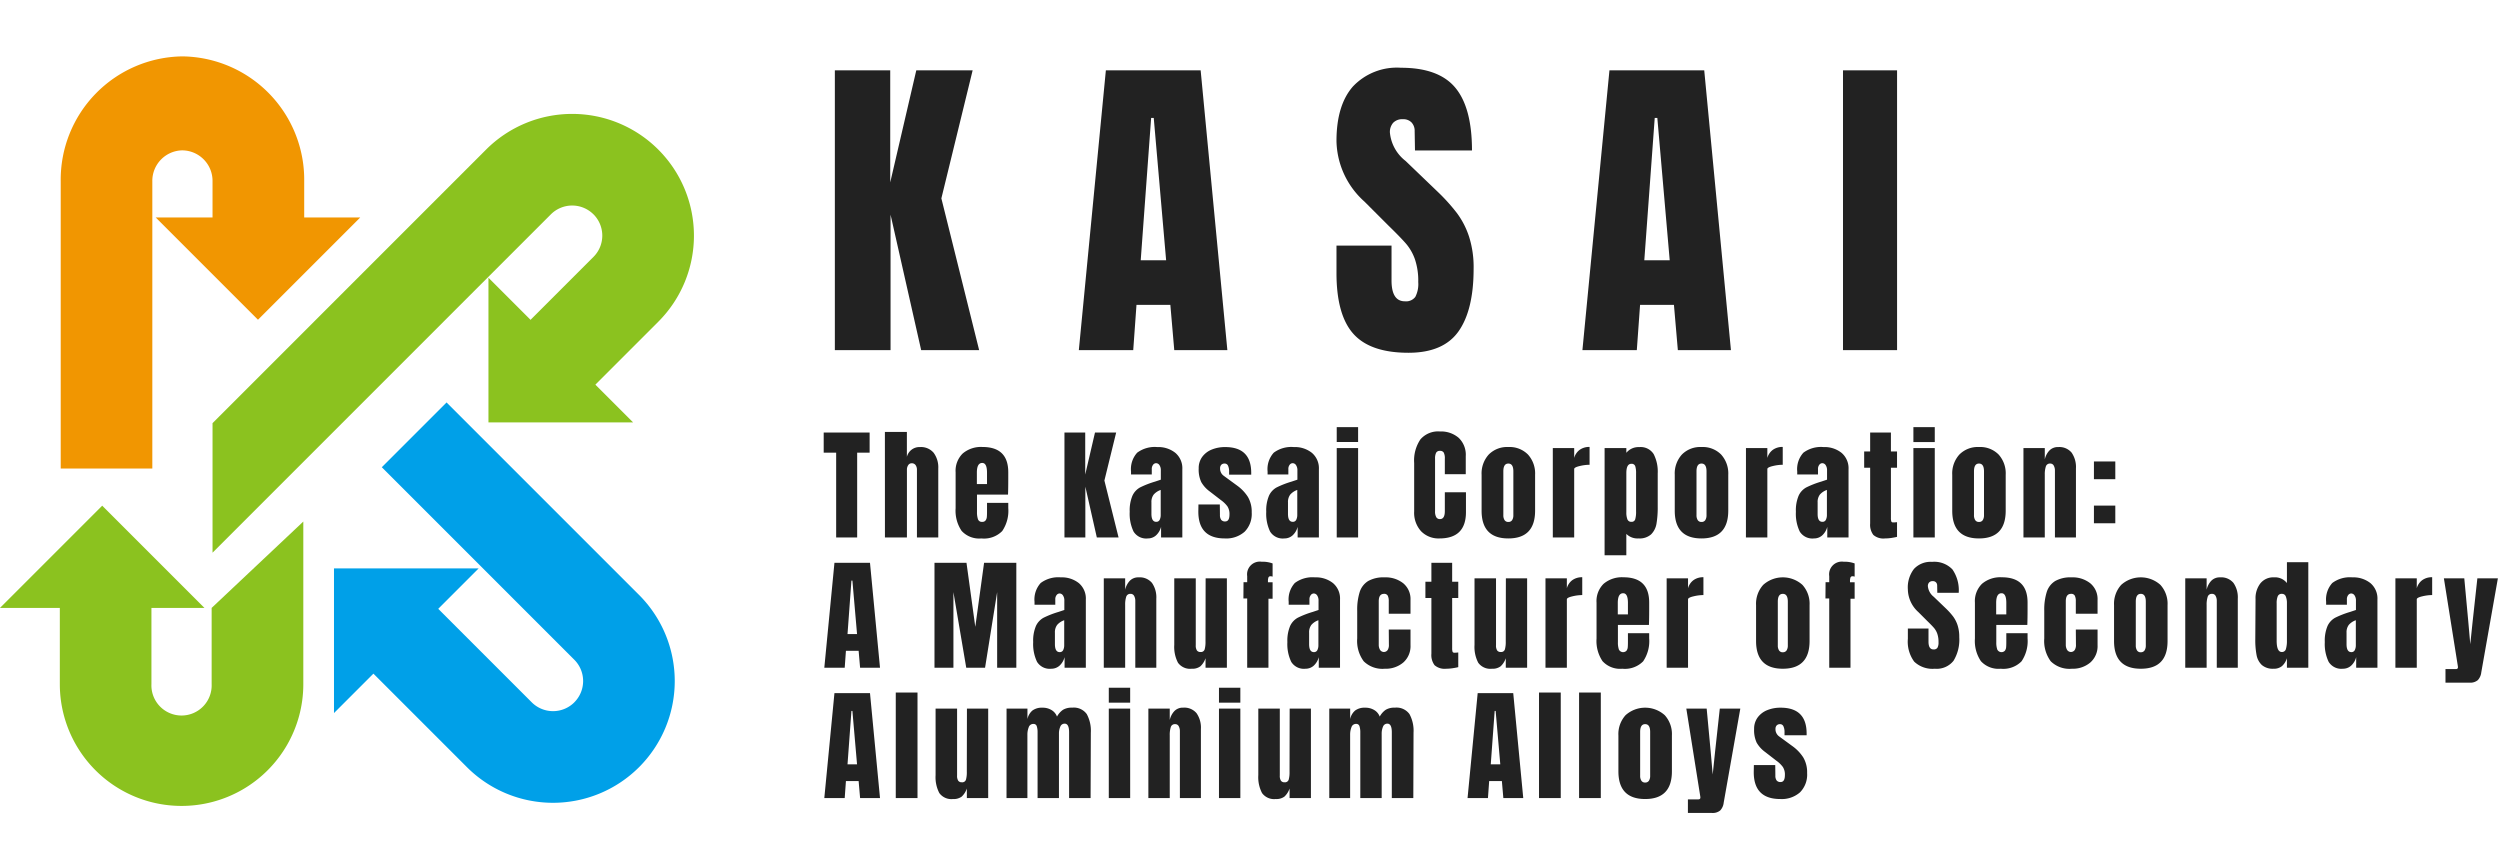
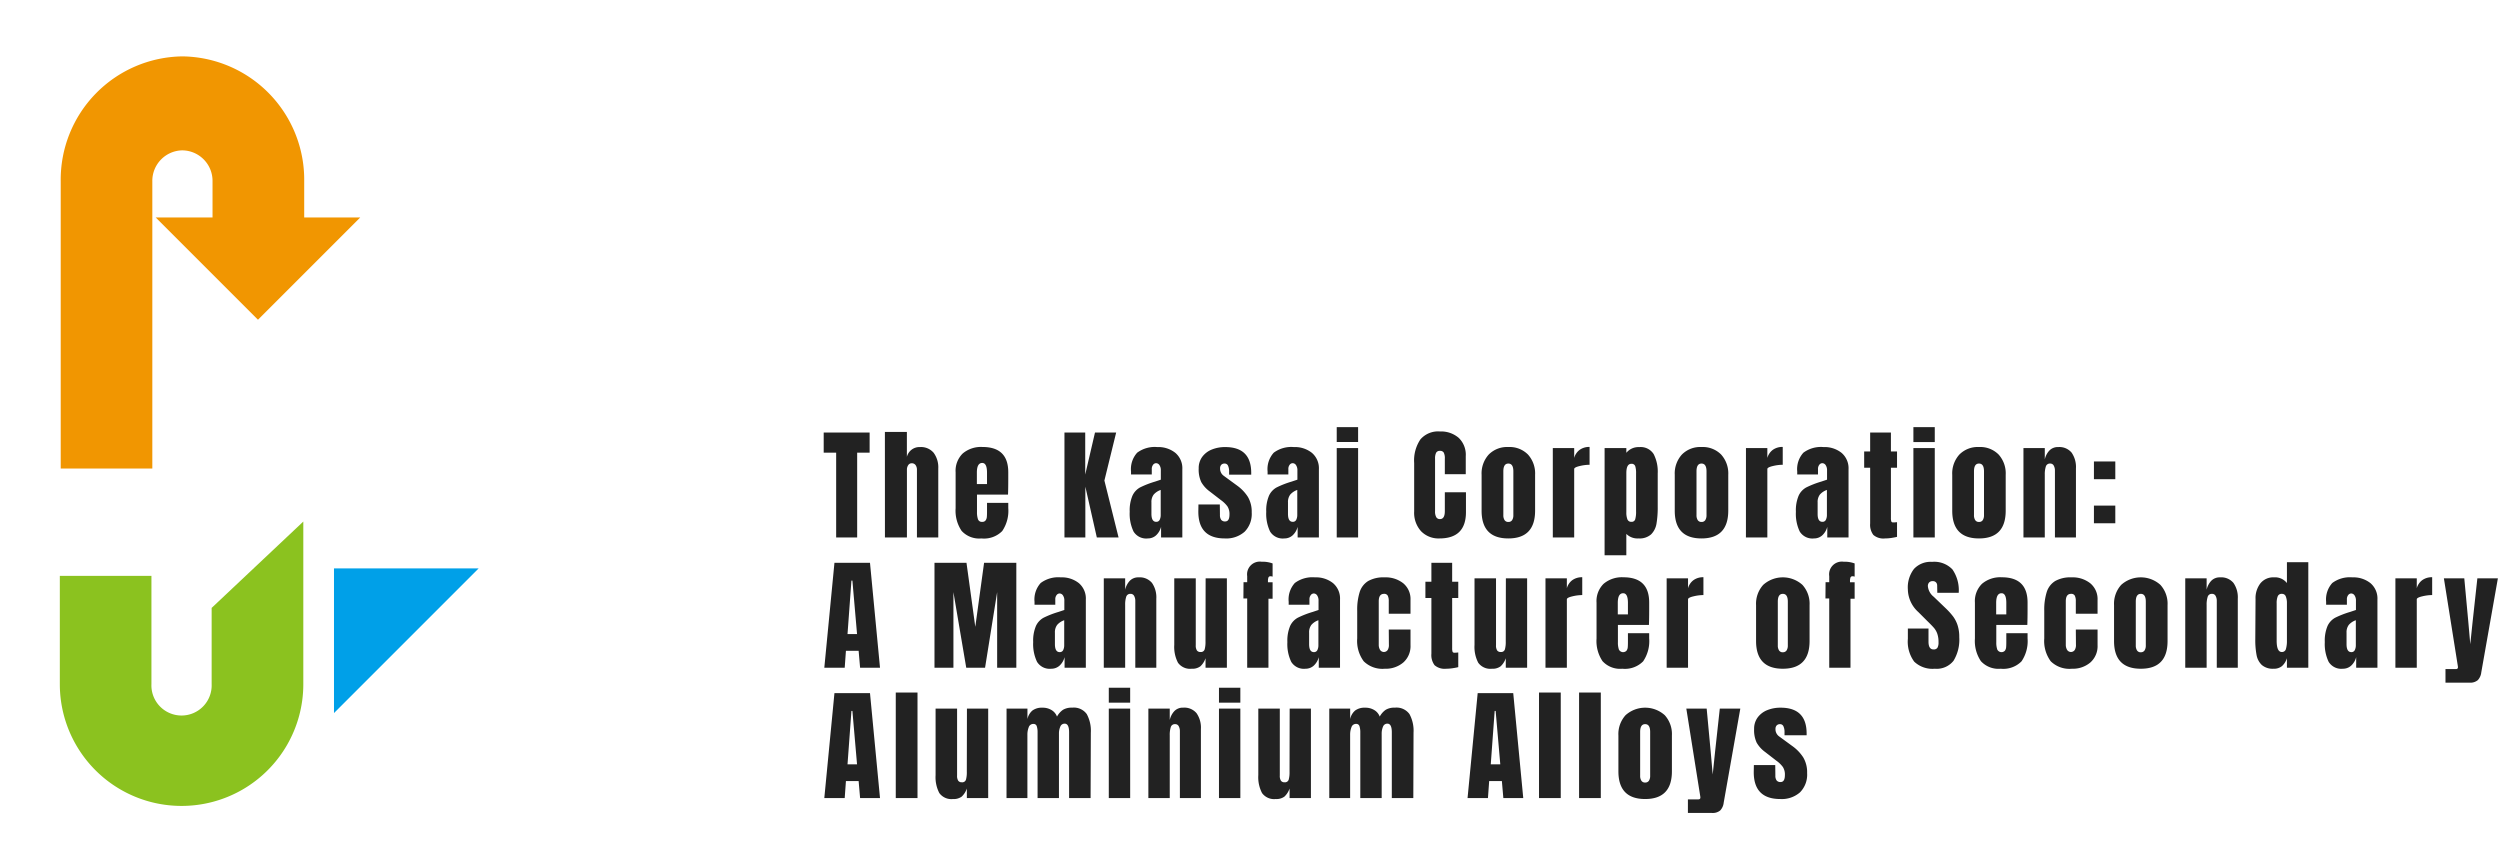
<svg xmlns="http://www.w3.org/2000/svg" width="307" height="106" viewBox="0 0 307 106">
  <defs>
    <clipPath id="a">
      <rect width="307" height="106" transform="translate(-2205 -3346)" fill="#fff" stroke="#707070" stroke-width="1" opacity="0.32" />
    </clipPath>
    <clipPath id="b">
      <path d="M0,0H62.664V61.564L32.2,29.5,0,61.564Z" fill="#fff" />
    </clipPath>
    <clipPath id="c">
      <path d="M0,0H40.828V29.848H21.14V57.532H0Z" fill="#fff" />
    </clipPath>
    <clipPath id="d">
      <path d="M0,16.564,31.436,12.92,29.618,0H56.091V72.655H1.118Z" transform="translate(0 0)" fill="#fff" stroke="#707070" stroke-width="1" />
    </clipPath>
    <clipPath id="e">
      <path d="M0,7.286H20.294V16.1L44.686-6.878V45.5H0Z" transform="translate(0 6.878)" fill="#fff" stroke="#707070" stroke-width="1" />
    </clipPath>
  </defs>
  <g transform="translate(2205 3346)" clip-path="url(#a)">
    <g transform="translate(-2248 -3383)">
-       <path d="M1.52,0V-34.36h6.8V-20.6l3.2-13.76h6.92L14.6-18.64,19.24,0H12.12L8.36-16.64V0ZM31.48,0,34.8-34.36H46.44L49.72,0H43.2l-.48-5.56H38.56L38.16,0Zm7.6-11.04H42.2L40.68-28.52h-.32ZM71.96.32Q67.28.32,65.2-2T63.12-9.48v-3.36h6.76v4.28Q69.88-6,71.52-6a1.424,1.424,0,0,0,1.28-.54,3.422,3.422,0,0,0,.36-1.82,8.233,8.233,0,0,0-.4-2.78,6.062,6.062,0,0,0-1.02-1.84q-.62-.74-2.22-2.3l-2.96-2.96a10.217,10.217,0,0,1-3.44-7.44q0-4.4,2.02-6.7a7.434,7.434,0,0,1,5.9-2.3q4.64,0,6.68,2.46t2.04,7.7h-7l-.04-2.36a1.5,1.5,0,0,0-.38-1.08,1.392,1.392,0,0,0-1.06-.4,1.541,1.541,0,0,0-1.2.44,1.717,1.717,0,0,0-.4,1.2,4.994,4.994,0,0,0,1.92,3.48l4,3.84a22.808,22.808,0,0,1,2.32,2.58,10.109,10.109,0,0,1,1.48,2.88A12.366,12.366,0,0,1,79.96-10q0,5.08-1.86,7.7T71.96.32ZM93.32,0l3.32-34.36h11.64L111.56,0h-6.52l-.48-5.56H100.4L100,0Zm7.6-11.04h3.12l-1.52-17.48h-.32ZM125.32,0V-34.36h6.64V0Z" transform="translate(144 80)" fill="#222" />
      <g transform="translate(-1151.008 -1752)">
        <g transform="translate(1220.108 1799.078)">
          <g transform="translate(0)">
            <g clip-path="url(#b)">
-               <path d="M14.949,11.252a3.7,3.7,0,0,0-3.7,3.7v96.123a3.7,3.7,0,1,0,7.394,0V14.949a3.7,3.7,0,0,0-3.7-3.7M14.949,0A14.949,14.949,0,0,1,29.9,14.949v96.123a14.949,14.949,0,1,1-29.9,0V14.949A14.949,14.949,0,0,1,14.949,0Z" transform="translate(44.165 -2.282) rotate(45)" fill="#8bc21f" />
-             </g>
+               </g>
          </g>
-           <path d="M0,0,17.761,17.761H0Z" transform="translate(33.882 24.031)" fill="#8bc21f" />
        </g>
        <g transform="translate(1195.116 1789)">
          <g transform="translate(0 0)" clip-path="url(#c)">
            <path d="M14.949,11.539a3.749,3.749,0,0,0-3.7,3.791v98.579a3.7,3.7,0,1,0,7.394,0V15.331a3.749,3.749,0,0,0-3.7-3.791M14.949,0A15.143,15.143,0,0,1,29.9,15.331v98.579A15.143,15.143,0,0,1,14.949,129.24,15.143,15.143,0,0,1,0,113.909V15.331A15.143,15.143,0,0,1,14.949,0Z" transform="translate(6.348 6.924)" fill="#f19601" />
          </g>
          <path d="M0,0,17.761,17.761H0Z" transform="translate(18.012 26.704) rotate(-45)" fill="#f19601" />
        </g>
        <g transform="translate(1216.971 1830.635)">
          <g transform="translate(0 39.662) rotate(-45)" clip-path="url(#d)">
-             <path d="M14.949,11.252a3.7,3.7,0,0,0-3.7,3.7v96.123a3.7,3.7,0,1,0,7.394,0V14.949a3.7,3.7,0,0,0-3.7-3.7M14.949,0A14.949,14.949,0,0,1,29.9,14.949v96.123a14.949,14.949,0,1,1-29.9,0V14.949A14.949,14.949,0,0,1,14.949,0Z" transform="translate(45.079 48.383) rotate(180)" fill="#00a0e8" />
-           </g>
+             </g>
          <path d="M0,0,17.761,17.761H0Z" transform="translate(35.812 28.167) rotate(90)" fill="#00a0e8" />
        </g>
        <g transform="translate(1194 1845.552)">
          <g transform="translate(0.525 0)" clip-path="url(#e)">
            <path d="M14.949,11.252a3.7,3.7,0,0,0-3.7,3.7V56.9a3.7,3.7,0,1,0,7.394,0V14.949a3.7,3.7,0,0,0-3.7-3.7M14.949,0A14.949,14.949,0,0,1,29.9,14.949V56.9A14.949,14.949,0,1,1,0,56.9V14.949A14.949,14.949,0,0,1,14.949,0Z" transform="translate(6.83 -29.435)" fill="#8bc21f" />
          </g>
-           <path d="M0,0,17.761,17.761H0Z" transform="translate(25.118 18.104) rotate(135)" fill="#8bc21f" />
        </g>
      </g>
      <path d="M1.68,0V-10.41H.15v-2.475H5.79v2.475H4.26V0ZM7.665-12.96h2.7V-9.9a1.592,1.592,0,0,1,1.605-1.2,2.033,2.033,0,0,1,1.68.7,2.994,2.994,0,0,1,.57,1.935V0H11.6V-8.3a.965.965,0,0,0-.165-.585.558.558,0,0,0-.48-.225.491.491,0,0,0-.427.233.979.979,0,0,0-.158.563V0h-2.7ZM19.515.12a2.916,2.916,0,0,1-2.43-.93,4.419,4.419,0,0,1-.735-2.775V-8a2.972,2.972,0,0,1,.87-2.31,3.47,3.47,0,0,1,2.43-.8q3.165,0,3.165,3.1v.8q0,1.2-.03,1.95h-3.81v2.13a2.646,2.646,0,0,0,.12.892.488.488,0,0,0,.51.323.487.487,0,0,0,.428-.18.84.84,0,0,0,.15-.412q.023-.232.023-.683V-4.245h2.61v.63a4.427,4.427,0,0,1-.743,2.828A3.139,3.139,0,0,1,19.515.12Zm.69-6.675v-1.41q0-1.185-.585-1.185-.66,0-.66,1.185v1.41ZM29.715,0V-12.885h2.55v5.16l1.2-5.16h2.6L34.62-6.99,36.36,0H33.69L32.28-6.24V0Zm10.23.12A1.822,1.822,0,0,1,38.2-.728a5.048,5.048,0,0,1-.472-2.423,4.627,4.627,0,0,1,.338-1.98A2.206,2.206,0,0,1,39-6.143a11.378,11.378,0,0,1,1.83-.713l.72-.24V-8.22a1.106,1.106,0,0,0-.173-.668.5.5,0,0,0-.412-.233.463.463,0,0,0-.368.2.811.811,0,0,0-.158.525v.66H37.89V-8.1a3.006,3.006,0,0,1,.757-2.31,3.611,3.611,0,0,1,2.467-.69,3.352,3.352,0,0,1,2.22.712A2.48,2.48,0,0,1,44.19-8.37V0H41.58V-1.305a2.148,2.148,0,0,1-.622,1.05A1.485,1.485,0,0,1,39.945.12ZM40.98-1.92a.443.443,0,0,0,.428-.247,1.315,1.315,0,0,0,.127-.608v-3.06a2,2,0,0,0-.862.57,1.493,1.493,0,0,0-.278.96v1.41Q40.4-1.92,40.98-1.92ZM49.41.12q-3.255,0-3.255-3.3l.015-.87h2.625l.015,1.29a.987.987,0,0,0,.15.593.576.576,0,0,0,.495.2q.525,0,.525-.855a1.726,1.726,0,0,0-.248-.99,3.493,3.493,0,0,0-.787-.765l-1.4-1.08A3.683,3.683,0,0,1,46.515-6.8,3.619,3.619,0,0,1,46.2-8.475a2.326,2.326,0,0,1,.442-1.433A2.714,2.714,0,0,1,47.82-10.8a4.289,4.289,0,0,1,1.635-.3q3.2,0,3.195,3.18v.21H49.935v-.42a1.59,1.59,0,0,0-.127-.667.438.438,0,0,0-.428-.278.528.528,0,0,0-.412.158.613.613,0,0,0-.142.427,1.074,1.074,0,0,0,.465.93l1.62,1.185a5.088,5.088,0,0,1,1.335,1.4A3.6,3.6,0,0,1,52.71-3.06a3.091,3.091,0,0,1-.87,2.355A3.391,3.391,0,0,1,49.41.12Zm7.305,0a1.822,1.822,0,0,1-1.748-.848,5.048,5.048,0,0,1-.472-2.423,4.627,4.627,0,0,1,.338-1.98,2.206,2.206,0,0,1,.938-1.013,11.378,11.378,0,0,1,1.83-.713l.72-.24V-8.22a1.106,1.106,0,0,0-.173-.668.5.5,0,0,0-.412-.233.463.463,0,0,0-.368.2.811.811,0,0,0-.158.525v.66H54.66V-8.1a3.006,3.006,0,0,1,.757-2.31,3.611,3.611,0,0,1,2.467-.69,3.352,3.352,0,0,1,2.22.712A2.48,2.48,0,0,1,60.96-8.37V0H58.35V-1.305a2.148,2.148,0,0,1-.622,1.05A1.485,1.485,0,0,1,56.715.12ZM57.75-1.92a.443.443,0,0,0,.427-.247,1.315,1.315,0,0,0,.128-.608v-3.06a2,2,0,0,0-.862.57,1.493,1.493,0,0,0-.278.96v1.41Q57.165-1.92,57.75-1.92Zm5.4-9.8v-1.83h2.625v1.83ZM63.15,0V-10.98h2.625V0ZM75.765.12a2.98,2.98,0,0,1-2.257-.885A3.368,3.368,0,0,1,72.66-3.2v-5.94a4.63,4.63,0,0,1,.765-2.9,2.863,2.863,0,0,1,2.4-.975,3.308,3.308,0,0,1,2.3.78,2.865,2.865,0,0,1,.87,2.25v2.22H76.425V-9.66a1.525,1.525,0,0,0-.135-.765.51.51,0,0,0-.465-.21.486.486,0,0,0-.472.24,1.542,1.542,0,0,0-.128.7v6.465a1.411,1.411,0,0,0,.15.742.5.5,0,0,0,.45.233q.6,0,.6-.975V-5.55H79.02v2.43Q79.02.12,75.765.12Zm8.46,0Q80.94.12,80.94-3.285V-7.7a3.453,3.453,0,0,1,.878-2.483,3.164,3.164,0,0,1,2.408-.922,3.164,3.164,0,0,1,2.408.922A3.453,3.453,0,0,1,87.51-7.7v4.41Q87.51.12,84.225.12Zm0-2.025a.52.52,0,0,0,.465-.225,1.1,1.1,0,0,0,.15-.615v-5.37q0-.96-.615-.96t-.615.96v5.37a1.1,1.1,0,0,0,.15.615A.52.52,0,0,0,84.225-1.905Zm5.46-9.075H92.31v1.215a1.846,1.846,0,0,1,.682-1,2.006,2.006,0,0,1,1.208-.352v2.19a5.358,5.358,0,0,0-1.223.158q-.667.158-.667.368V0H89.685Zm6.36,0h2.67v.585a1.914,1.914,0,0,1,1.575-.7,1.888,1.888,0,0,1,1.778.855,4.692,4.692,0,0,1,.5,2.37V-3.81a12.065,12.065,0,0,1-.15,2.108,2.407,2.407,0,0,1-.66,1.32,2.12,2.12,0,0,1-1.545.5,1.936,1.936,0,0,1-1.5-.555V2.19h-2.67Zm3.3,9.06a.442.442,0,0,0,.465-.33,3.347,3.347,0,0,0,.1-.96V-7.875a2.769,2.769,0,0,0-.1-.87.452.452,0,0,0-.48-.3q-.615,0-.615,1.14V-3.09a2.323,2.323,0,0,0,.128.862A.492.492,0,0,0,99.345-1.92Zm8.6,2.04q-3.285,0-3.285-3.405V-7.7a3.453,3.453,0,0,1,.878-2.483,3.164,3.164,0,0,1,2.408-.922,3.164,3.164,0,0,1,2.408.922,3.453,3.453,0,0,1,.877,2.483v4.41Q111.225.12,107.94.12Zm0-2.025a.52.52,0,0,0,.465-.225,1.1,1.1,0,0,0,.15-.615v-5.37q0-.96-.615-.96t-.615.96v5.37a1.1,1.1,0,0,0,.15.615A.52.52,0,0,0,107.94-1.905Zm5.46-9.075h2.625v1.215a1.846,1.846,0,0,1,.682-1,2.006,2.006,0,0,1,1.208-.352v2.19a5.358,5.358,0,0,0-1.223.158q-.667.158-.667.368V0H113.4ZM121.755.12a1.822,1.822,0,0,1-1.747-.848,5.048,5.048,0,0,1-.472-2.423,4.627,4.627,0,0,1,.337-1.98,2.206,2.206,0,0,1,.938-1.013,11.379,11.379,0,0,1,1.83-.713l.72-.24V-8.22a1.106,1.106,0,0,0-.173-.668.5.5,0,0,0-.412-.233.463.463,0,0,0-.368.2.811.811,0,0,0-.158.525v.66H119.7V-8.1a3.006,3.006,0,0,1,.758-2.31,3.611,3.611,0,0,1,2.467-.69,3.352,3.352,0,0,1,2.22.712A2.48,2.48,0,0,1,126-8.37V0h-2.61V-1.305a2.148,2.148,0,0,1-.622,1.05A1.485,1.485,0,0,1,121.755.12Zm1.035-2.04a.443.443,0,0,0,.427-.247,1.315,1.315,0,0,0,.128-.608v-3.06a2,2,0,0,0-.863.57,1.493,1.493,0,0,0-.277.96v1.41Q122.2-1.92,122.79-1.92ZM130.47.12a1.866,1.866,0,0,1-1.425-.435,2.058,2.058,0,0,1-.39-1.4V-8.565h-.735V-10.56h.735v-2.325h2.55v2.325h.75v1.995h-.75V-2.4a1.434,1.434,0,0,0,.045.42q.045.135.24.135a2.583,2.583,0,0,0,.285-.015q.135-.015.18-.015v1.8q-.225.06-.652.128A5.335,5.335,0,0,1,130.47.12Zm3.495-11.835v-1.83h2.625v1.83Zm0,11.715V-10.98h2.625V0Zm8.055.12q-3.285,0-3.285-3.405V-7.7a3.453,3.453,0,0,1,.878-2.483,3.164,3.164,0,0,1,2.408-.922,3.164,3.164,0,0,1,2.408.922A3.453,3.453,0,0,1,145.3-7.7v4.41Q145.3.12,142.02.12Zm0-2.025a.52.52,0,0,0,.465-.225,1.1,1.1,0,0,0,.15-.615v-5.37q0-.96-.615-.96t-.615.96v5.37a1.1,1.1,0,0,0,.15.615A.52.52,0,0,0,142.02-1.905Zm5.46-9.075H150.1v1.395a2.341,2.341,0,0,1,.57-1.095,1.431,1.431,0,0,1,1.08-.42,1.954,1.954,0,0,1,1.643.682,3.1,3.1,0,0,1,.533,1.943V0h-2.58V-8.205a1.243,1.243,0,0,0-.143-.615.473.473,0,0,0-.443-.255.512.512,0,0,0-.533.368,3.079,3.079,0,0,0-.128.982V0H147.48Zm8.655,3.825V-9.33h2.625v2.175Zm0,5.415V-3.915h2.625V-1.74ZM.225,16,1.47,3.115H5.835L7.065,16H4.62l-.18-2.085H2.88L2.73,16Zm2.85-4.14h1.17L3.675,5.3h-.12ZM13.755,16V3.115h3.93l1.08,7.86,1.08-7.86h3.96V16H21.45V6.715L19.965,16h-2.31L16.08,6.715V16Zm14.34.12a1.822,1.822,0,0,1-1.747-.848,5.048,5.048,0,0,1-.473-2.422,4.627,4.627,0,0,1,.338-1.98,2.206,2.206,0,0,1,.938-1.012,11.379,11.379,0,0,1,1.83-.713l.72-.24V7.78a1.106,1.106,0,0,0-.173-.668.5.5,0,0,0-.412-.233.463.463,0,0,0-.368.2.811.811,0,0,0-.158.525v.66H26.04V7.9A3.006,3.006,0,0,1,26.8,5.59a3.611,3.611,0,0,1,2.468-.69,3.352,3.352,0,0,1,2.22.712A2.48,2.48,0,0,1,32.34,7.63V16H29.73V14.695a2.148,2.148,0,0,1-.623,1.05A1.485,1.485,0,0,1,28.095,16.12Zm1.035-2.04a.443.443,0,0,0,.427-.247,1.315,1.315,0,0,0,.128-.608v-3.06a2,2,0,0,0-.863.57,1.493,1.493,0,0,0-.278.96V13.1Q28.545,14.08,29.13,14.08Zm5.415-9.06H37.17V6.415a2.341,2.341,0,0,1,.57-1.095,1.431,1.431,0,0,1,1.08-.42,1.954,1.954,0,0,1,1.643.682,3.1,3.1,0,0,1,.532,1.943V16h-2.58V7.795a1.243,1.243,0,0,0-.143-.615.473.473,0,0,0-.442-.255.512.512,0,0,0-.533.368,3.079,3.079,0,0,0-.127.983V16H34.545Zm10.8,11.1a1.828,1.828,0,0,1-1.687-.735,4.2,4.2,0,0,1-.458-2.19V5.02h2.64v8.213a1.1,1.1,0,0,0,.143.645.52.52,0,0,0,.443.188.473.473,0,0,0,.51-.337,3.429,3.429,0,0,0,.1-.967v-.09l.015-7.65h2.61V16H47.04V14.83a2.415,2.415,0,0,1-.63.99A1.63,1.63,0,0,1,45.345,16.12Zm6.81-8.625H51.69l.015-2h.45V4.75a1.564,1.564,0,0,1,1.77-1.77,3.606,3.606,0,0,1,1.35.21V4.81a.886.886,0,0,0-.24-.045.258.258,0,0,0-.27.15,1.279,1.279,0,0,0-.06.45V5.5h.57V7.525h-.51V16h-2.61ZM59.31,16.12a1.822,1.822,0,0,1-1.748-.848,5.048,5.048,0,0,1-.472-2.422,4.627,4.627,0,0,1,.338-1.98,2.206,2.206,0,0,1,.938-1.012,11.379,11.379,0,0,1,1.83-.713l.72-.24V7.78a1.106,1.106,0,0,0-.173-.668.5.5,0,0,0-.412-.233.463.463,0,0,0-.368.2A.811.811,0,0,0,59.8,7.6v.66h-2.55V7.9a3.006,3.006,0,0,1,.757-2.31A3.611,3.611,0,0,1,60.48,4.9a3.352,3.352,0,0,1,2.22.712,2.48,2.48,0,0,1,.855,2.017V16h-2.61V14.695a2.148,2.148,0,0,1-.622,1.05A1.485,1.485,0,0,1,59.31,16.12Zm1.035-2.04a.443.443,0,0,0,.427-.247,1.315,1.315,0,0,0,.128-.608v-3.06a2,2,0,0,0-.862.57,1.493,1.493,0,0,0-.278.96V13.1Q59.76,14.08,60.345,14.08Zm8.715,2.04a3.273,3.273,0,0,1-2.595-.915,4.193,4.193,0,0,1-.8-2.805V9.01a7.258,7.258,0,0,1,.308-2.318A2.457,2.457,0,0,1,67.012,5.35,3.83,3.83,0,0,1,69.03,4.9a3.473,3.473,0,0,1,2.3.735A2.524,2.524,0,0,1,72.21,7.69V9.37H69.54V7.825a1.488,1.488,0,0,0-.12-.667.473.473,0,0,0-.465-.233q-.645,0-.645.915v5.325a1.218,1.218,0,0,0,.158.637.561.561,0,0,0,.945.007,1.156,1.156,0,0,0,.143-.66l-.015-1.845h2.67v1.92a2.681,2.681,0,0,1-.877,2.122A3.313,3.313,0,0,1,69.06,16.12Zm7.53,0a1.866,1.866,0,0,1-1.425-.435,2.058,2.058,0,0,1-.39-1.4V7.435H74.04V5.44h.735V3.115h2.55V5.44h.75V7.435h-.75V13.6a1.434,1.434,0,0,0,.045.42q.045.135.24.135a2.583,2.583,0,0,0,.285-.015q.135-.015.18-.015v1.8q-.225.06-.653.127A5.335,5.335,0,0,1,76.59,16.12Zm5.625,0a1.828,1.828,0,0,1-1.687-.735,4.2,4.2,0,0,1-.457-2.19V5.02h2.64v8.213a1.1,1.1,0,0,0,.142.645.52.52,0,0,0,.443.188.473.473,0,0,0,.51-.337,3.429,3.429,0,0,0,.1-.967v-.09l.015-7.65h2.61V16H83.91V14.83a2.415,2.415,0,0,1-.63.99A1.63,1.63,0,0,1,82.215,16.12Zm6.57-11.1H91.41V6.235a1.846,1.846,0,0,1,.682-1A2.006,2.006,0,0,1,93.3,4.885v2.19a5.359,5.359,0,0,0-1.223.158q-.667.158-.667.368V16H88.785Zm9.435,11.1a2.916,2.916,0,0,1-2.43-.93,4.419,4.419,0,0,1-.735-2.775V8a2.972,2.972,0,0,1,.87-2.31,3.47,3.47,0,0,1,2.43-.8q3.165,0,3.165,3.1v.8q0,1.2-.03,1.95H97.68v2.13a2.645,2.645,0,0,0,.12.892.578.578,0,0,0,.938.142.84.84,0,0,0,.15-.412q.022-.232.022-.683V11.755h2.61v.63a4.427,4.427,0,0,1-.743,2.827A3.139,3.139,0,0,1,98.22,16.12Zm.69-6.675V8.035q0-1.185-.585-1.185-.66,0-.66,1.185v1.41Zm4.755-4.425h2.625V6.235a1.846,1.846,0,0,1,.682-1,2.006,2.006,0,0,1,1.208-.352v2.19a5.359,5.359,0,0,0-1.223.158q-.667.158-.667.368V16h-2.625Zm14.265,11.1q-3.285,0-3.285-3.405V8.305a3.453,3.453,0,0,1,.878-2.483,3.6,3.6,0,0,1,4.815,0,3.453,3.453,0,0,1,.877,2.483v4.41Q121.215,16.12,117.93,16.12Zm0-2.025a.52.52,0,0,0,.465-.225,1.1,1.1,0,0,0,.15-.615V7.885q0-.96-.615-.96t-.615.96v5.37a1.1,1.1,0,0,0,.15.615A.52.52,0,0,0,117.93,14.1Zm5.7-6.6h-.465l.015-2h.45V4.75a1.564,1.564,0,0,1,1.77-1.77,3.606,3.606,0,0,1,1.35.21V4.81a.886.886,0,0,0-.24-.045.258.258,0,0,0-.27.15,1.279,1.279,0,0,0-.06.45V5.5h.57V7.525h-.51V16h-2.61ZM136.6,16.12a3.254,3.254,0,0,1-2.535-.87,4.142,4.142,0,0,1-.78-2.805v-1.26h2.535V12.79q0,.96.615.96a.534.534,0,0,0,.48-.2,1.283,1.283,0,0,0,.135-.682,3.088,3.088,0,0,0-.15-1.042,2.273,2.273,0,0,0-.383-.69q-.232-.278-.833-.863l-1.11-1.11a3.831,3.831,0,0,1-1.29-2.79,3.7,3.7,0,0,1,.757-2.513,2.788,2.788,0,0,1,2.213-.863,3.08,3.08,0,0,1,2.5.923A4.481,4.481,0,0,1,139.53,6.8H136.9l-.015-.885a.564.564,0,0,0-.142-.4.522.522,0,0,0-.4-.15.578.578,0,0,0-.45.165.644.644,0,0,0-.15.45,1.873,1.873,0,0,0,.72,1.305l1.5,1.44a8.552,8.552,0,0,1,.87.967,3.791,3.791,0,0,1,.555,1.08,4.637,4.637,0,0,1,.21,1.477,4.972,4.972,0,0,1-.7,2.887A2.627,2.627,0,0,1,136.6,16.12Zm8.085,0a2.916,2.916,0,0,1-2.43-.93,4.419,4.419,0,0,1-.735-2.775V8a2.972,2.972,0,0,1,.87-2.31,3.47,3.47,0,0,1,2.43-.8q3.165,0,3.165,3.1v.8q0,1.2-.03,1.95h-3.81v2.13a2.646,2.646,0,0,0,.12.892.578.578,0,0,0,.938.142.84.84,0,0,0,.15-.412q.022-.232.022-.683V11.755h2.61v.63a4.427,4.427,0,0,1-.742,2.827A3.139,3.139,0,0,1,144.69,16.12Zm.69-6.675V8.035q0-1.185-.585-1.185-.66,0-.66,1.185v1.41Zm8.055,6.675a3.273,3.273,0,0,1-2.6-.915,4.193,4.193,0,0,1-.795-2.805V9.01a7.258,7.258,0,0,1,.307-2.318,2.457,2.457,0,0,1,1.035-1.342A3.83,3.83,0,0,1,153.4,4.9a3.473,3.473,0,0,1,2.295.735,2.524,2.524,0,0,1,.885,2.055V9.37h-2.67V7.825a1.488,1.488,0,0,0-.12-.667.473.473,0,0,0-.465-.233q-.645,0-.645.915v5.325a1.218,1.218,0,0,0,.158.637.561.561,0,0,0,.945.007,1.156,1.156,0,0,0,.143-.66l-.015-1.845h2.67v1.92a2.681,2.681,0,0,1-.878,2.122A3.313,3.313,0,0,1,153.435,16.12Zm8.46,0q-3.285,0-3.285-3.405V8.305a3.453,3.453,0,0,1,.878-2.483,3.6,3.6,0,0,1,4.815,0,3.453,3.453,0,0,1,.878,2.483v4.41Q165.18,16.12,161.9,16.12Zm0-2.025a.52.52,0,0,0,.465-.225,1.1,1.1,0,0,0,.15-.615V7.885q0-.96-.615-.96t-.615.96v5.37a1.1,1.1,0,0,0,.15.615A.52.52,0,0,0,161.9,14.1Zm5.46-9.075h2.625V6.415a2.341,2.341,0,0,1,.57-1.095,1.431,1.431,0,0,1,1.08-.42,1.954,1.954,0,0,1,1.643.682,3.1,3.1,0,0,1,.533,1.943V16h-2.58V7.795a1.243,1.243,0,0,0-.143-.615.473.473,0,0,0-.443-.255.512.512,0,0,0-.533.368,3.079,3.079,0,0,0-.128.983V16h-2.625ZM178.2,16.12a2.044,2.044,0,0,1-1.447-.458,2.24,2.24,0,0,1-.645-1.215,9.828,9.828,0,0,1-.158-1.943l.03-4.95a2.972,2.972,0,0,1,.592-1.912,2.017,2.017,0,0,1,1.673-.743,1.854,1.854,0,0,1,1.59.7V3.04h2.625V16h-2.625V14.83a2.164,2.164,0,0,1-.608.967A1.542,1.542,0,0,1,178.2,16.12Zm1.005-2.055a.493.493,0,0,0,.51-.382,3.545,3.545,0,0,0,.12-1.028V8.065a2.144,2.144,0,0,0-.135-.81.483.483,0,0,0-.48-.33.5.5,0,0,0-.518.308,2.221,2.221,0,0,0-.128.832v4.62Q178.575,14.065,179.205,14.065Zm7.5,2.055a1.822,1.822,0,0,1-1.747-.848,5.048,5.048,0,0,1-.473-2.422,4.627,4.627,0,0,1,.337-1.98,2.206,2.206,0,0,1,.938-1.012,11.379,11.379,0,0,1,1.83-.713l.72-.24V7.78a1.106,1.106,0,0,0-.173-.668.5.5,0,0,0-.413-.233.463.463,0,0,0-.367.2.811.811,0,0,0-.158.525v.66h-2.55V7.9a3.006,3.006,0,0,1,.758-2.31,3.611,3.611,0,0,1,2.467-.69,3.352,3.352,0,0,1,2.22.712,2.48,2.48,0,0,1,.855,2.017V16h-2.61V14.695a2.148,2.148,0,0,1-.622,1.05A1.485,1.485,0,0,1,186.705,16.12Zm1.035-2.04a.443.443,0,0,0,.428-.247,1.315,1.315,0,0,0,.128-.608v-3.06a2,2,0,0,0-.863.57,1.493,1.493,0,0,0-.277.96V13.1Q187.155,14.08,187.74,14.08Zm5.415-9.06h2.625V6.235a1.846,1.846,0,0,1,.683-1,2.006,2.006,0,0,1,1.207-.352v2.19a5.358,5.358,0,0,0-1.222.158q-.668.158-.668.368V16h-2.625Zm6.15,11.145h1.26q.27,0,.27-.225a.712.712,0,0,0-.015-.165L199.11,5.02h2.505l.495,5.355.24,2.73.285-2.73.585-5.355h2.52L203.7,16.57a1.644,1.644,0,0,1-.428.952,1.426,1.426,0,0,1-1.012.308h-2.955ZM.225,32,1.47,19.115H5.835L7.065,32H4.62l-.18-2.085H2.88L2.73,32Zm2.85-4.14h1.17l-.57-6.555h-.12ZM9,32V19.04h2.67V32Zm7.035.12a1.828,1.828,0,0,1-1.687-.735,4.2,4.2,0,0,1-.458-2.19V21.02h2.64v8.212a1.1,1.1,0,0,0,.143.645.52.52,0,0,0,.442.188.473.473,0,0,0,.51-.337,3.429,3.429,0,0,0,.1-.968v-.09l.015-7.65h2.61V32H17.73V30.83a2.415,2.415,0,0,1-.63.99A1.63,1.63,0,0,1,16.035,32.12Zm6.57-11.1H25.17V22.3a1.882,1.882,0,0,1,.615-1.05,1.936,1.936,0,0,1,1.23-.345,2.08,2.08,0,0,1,1.117.292,1.59,1.59,0,0,1,.668.8,2.391,2.391,0,0,1,.735-.833A2.058,2.058,0,0,1,30.66,20.9a1.96,1.96,0,0,1,1.793.788,4.277,4.277,0,0,1,.5,2.287L32.925,32h-2.64V23.93q0-1.065-.54-1.065a.558.558,0,0,0-.54.368,2.131,2.131,0,0,0-.165.878V32H26.415V23.93a2.372,2.372,0,0,0-.1-.75A.4.4,0,0,0,25.9,22.9a.579.579,0,0,0-.57.4,2.479,2.479,0,0,0-.165.952V32H22.6Zm12.555-.735v-1.83h2.625v1.83ZM35.16,32V21.02h2.625V32Zm4.86-10.98h2.625v1.395a2.341,2.341,0,0,1,.57-1.095,1.431,1.431,0,0,1,1.08-.42,1.954,1.954,0,0,1,1.643.683,3.1,3.1,0,0,1,.533,1.942V32H43.89V23.795a1.243,1.243,0,0,0-.143-.615.473.473,0,0,0-.442-.255.512.512,0,0,0-.533.368,3.079,3.079,0,0,0-.127.983V32H40.02Zm8.67-.735v-1.83h2.625v1.83ZM48.69,32V21.02h2.625V32Zm6.975.12a1.828,1.828,0,0,1-1.687-.735,4.2,4.2,0,0,1-.458-2.19V21.02h2.64v8.212a1.1,1.1,0,0,0,.143.645.52.52,0,0,0,.443.188.473.473,0,0,0,.51-.337,3.429,3.429,0,0,0,.1-.968v-.09l.015-7.65h2.61V32H57.36V30.83a2.415,2.415,0,0,1-.63.99A1.63,1.63,0,0,1,55.665,32.12Zm6.57-11.1H64.8V22.3a1.882,1.882,0,0,1,.615-1.05,1.936,1.936,0,0,1,1.23-.345,2.08,2.08,0,0,1,1.118.292,1.59,1.59,0,0,1,.668.8,2.391,2.391,0,0,1,.735-.833A2.058,2.058,0,0,1,70.29,20.9a1.96,1.96,0,0,1,1.792.788,4.277,4.277,0,0,1,.5,2.287L72.555,32h-2.64V23.93q0-1.065-.54-1.065a.558.558,0,0,0-.54.368,2.131,2.131,0,0,0-.165.878V32H66.045V23.93a2.372,2.372,0,0,0-.1-.75.4.4,0,0,0-.413-.285.579.579,0,0,0-.57.4,2.479,2.479,0,0,0-.165.952V32H62.235ZM79.215,32,80.46,19.115h4.365L86.055,32H83.61l-.18-2.085H81.87L81.72,32Zm2.85-4.14h1.17l-.57-6.555h-.12ZM87.99,32V19.04h2.67V32Zm4.92,0V19.04h2.67V32Zm8.115.12q-3.285,0-3.285-3.4v-4.41a3.453,3.453,0,0,1,.878-2.483,3.6,3.6,0,0,1,4.815,0,3.453,3.453,0,0,1,.877,2.483v4.41Q104.31,32.12,101.025,32.12Zm0-2.025a.52.52,0,0,0,.465-.225,1.1,1.1,0,0,0,.15-.615v-5.37q0-.96-.615-.96t-.615.96v5.37a1.1,1.1,0,0,0,.15.615A.52.52,0,0,0,101.025,30.095Zm5.25,2.07h1.26q.27,0,.27-.225a.712.712,0,0,0-.015-.165L106.08,21.02h2.5l.5,5.355.24,2.73.285-2.73.585-5.355h2.52l-2.04,11.55a1.644,1.644,0,0,1-.427.952,1.426,1.426,0,0,1-1.013.308h-2.955Zm11.34-.045q-3.255,0-3.255-3.3l.015-.87H117l.015,1.29a.987.987,0,0,0,.15.593.575.575,0,0,0,.495.2q.525,0,.525-.855a1.726,1.726,0,0,0-.247-.99,3.493,3.493,0,0,0-.788-.765l-1.395-1.08A3.683,3.683,0,0,1,114.72,25.2a3.619,3.619,0,0,1-.315-1.672,2.326,2.326,0,0,1,.442-1.433,2.714,2.714,0,0,1,1.177-.892,4.289,4.289,0,0,1,1.635-.3q3.195,0,3.195,3.18v.21H118.14v-.42a1.59,1.59,0,0,0-.128-.667.438.438,0,0,0-.427-.278.528.528,0,0,0-.412.158.613.613,0,0,0-.143.427,1.074,1.074,0,0,0,.465.93l1.62,1.185a5.087,5.087,0,0,1,1.335,1.4,3.6,3.6,0,0,1,.465,1.913,3.091,3.091,0,0,1-.87,2.355A3.391,3.391,0,0,1,117.615,32.12Z" transform="translate(144 103)" fill="#222" />
    </g>
  </g>
</svg>